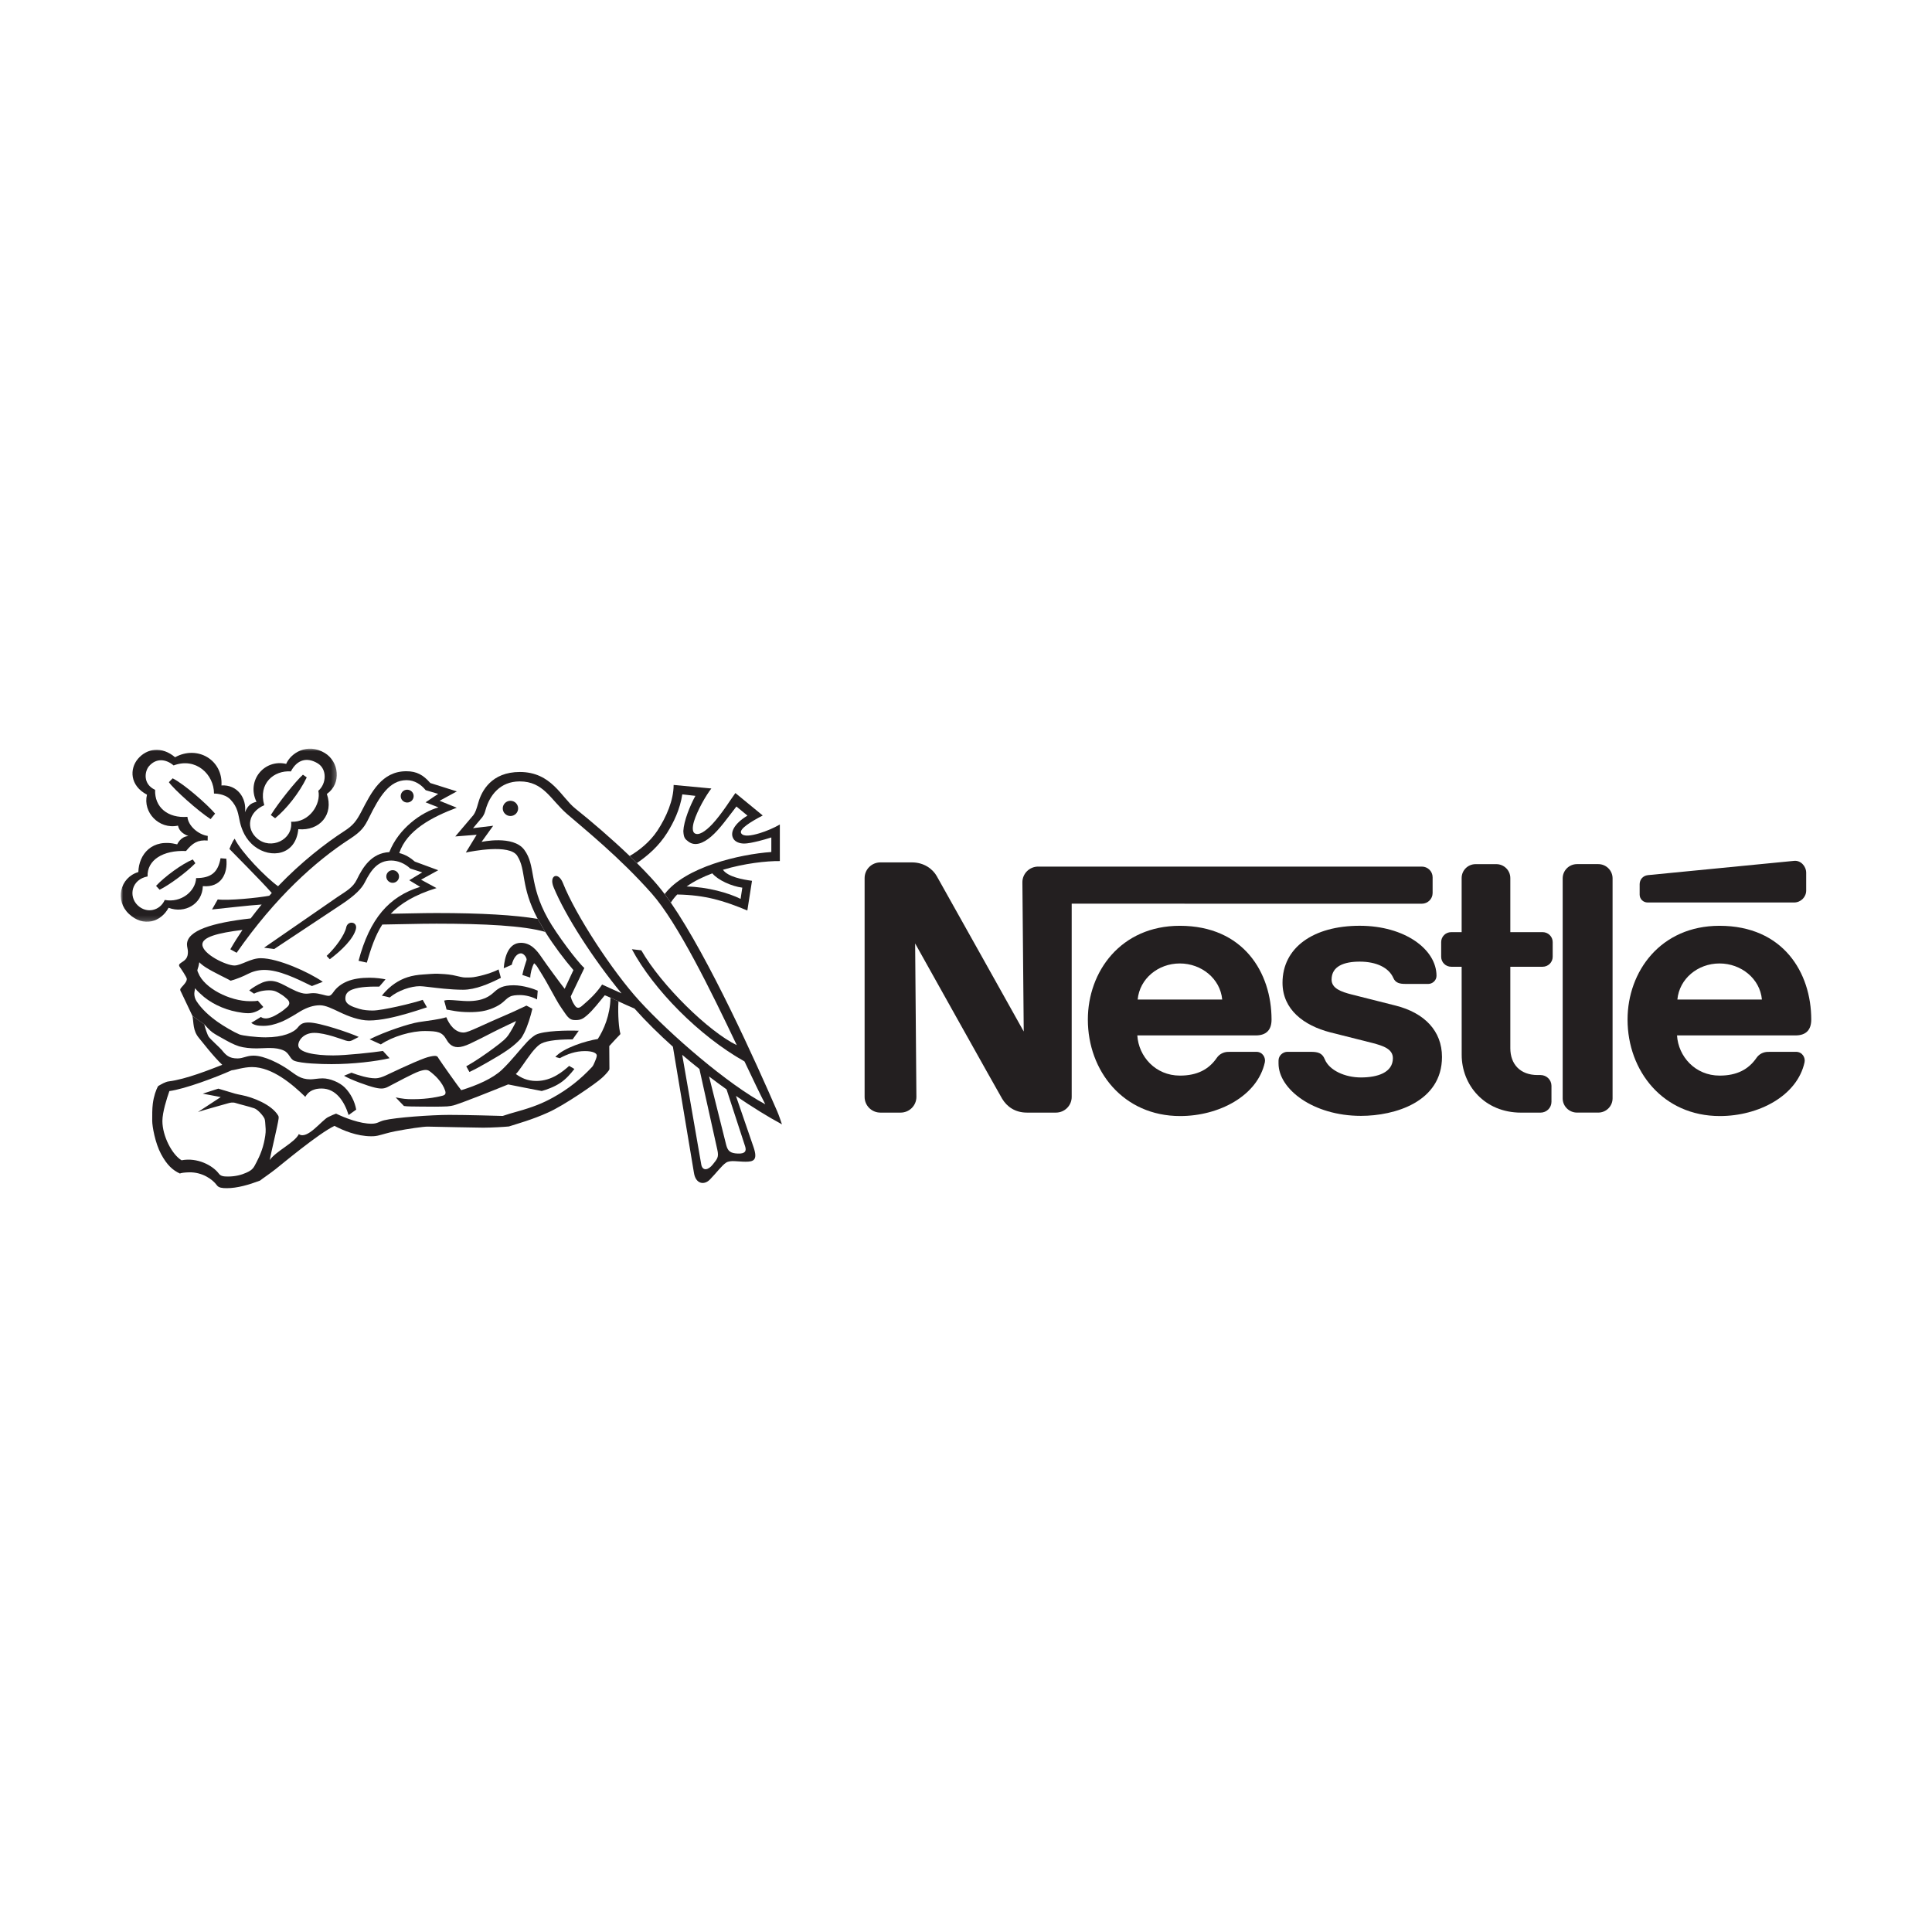
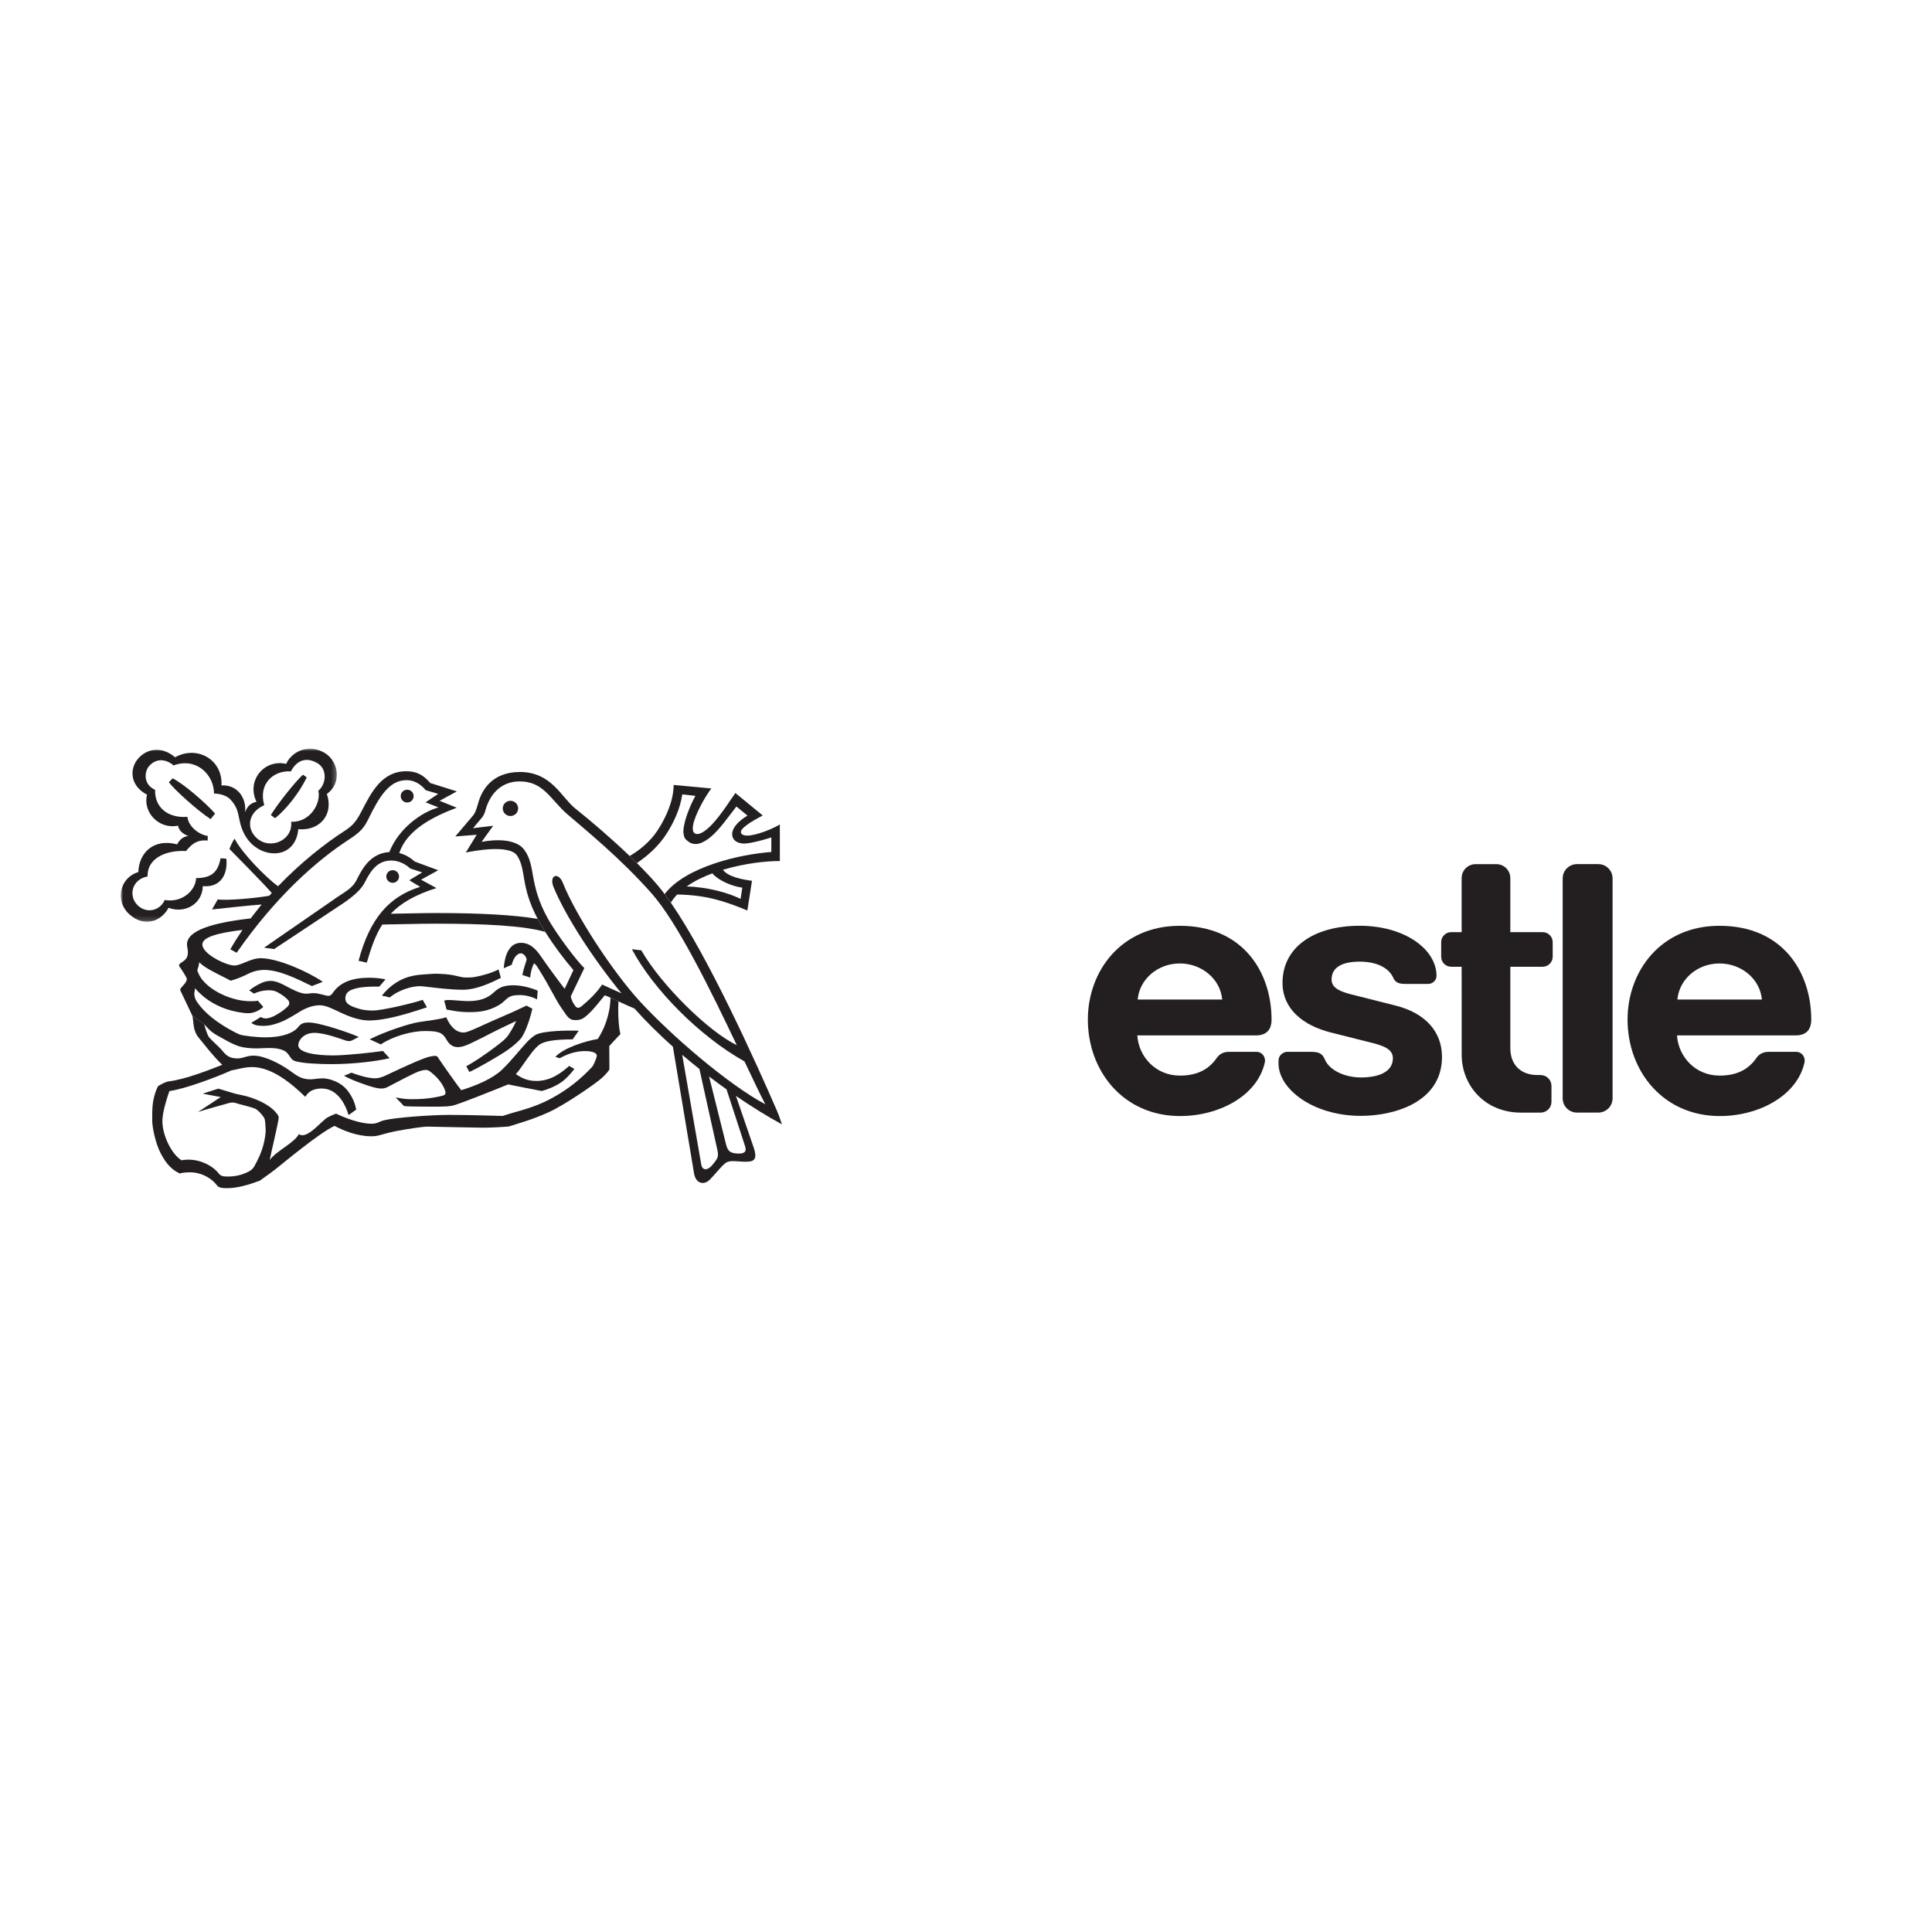
<svg xmlns="http://www.w3.org/2000/svg" xmlns:xlink="http://www.w3.org/1999/xlink" width="400px" height="400px" viewBox="0 0 400 400" version="1.1" style="background: #FFFFFF;">
  <title>Nestle</title>
  <defs>
    <polygon id="path-1" points="0 0 44.736 0 44.736 35.841 0 35.841" />
  </defs>
  <g id="Nestle" stroke="none" stroke-width="1" fill="none" fill-rule="evenodd">
-     <rect fill="#FFFFFF" x="0" y="0" width="400" height="400" />
    <g id="Group-50" transform="translate(25, 155)">
      <path d="M308.867,26.854 C308.867,25.229 307.544,23.905 305.903,23.905 L301.509,23.905 C299.859,23.905 298.536,25.229 298.536,26.862 L298.536,72.41 C298.536,74.034 299.868,75.35 301.509,75.35 L305.903,75.35 C307.544,75.35 308.867,74.026 308.867,72.402 L308.867,26.854 Z" id="Fill-1" fill="#231F20" />
-       <path d="M314.473,28.064 L314.473,30.233 C314.473,31.127 315.208,31.85 316.114,31.85 L346.445,31.85 C347.825,31.85 348.952,30.745 348.952,29.372 L348.952,25.708 C348.952,24.335 347.817,23.093 346.445,23.231 C346.445,23.231 317.119,26.082 316.18,26.188 C315.085,26.309 314.473,27.17 314.473,28.064" id="Fill-3" fill="#231F20" />
      <path d="M289.917,75.358 C282.371,75.358 277.627,69.687 277.627,63.376 L277.618,45.155 L275.462,45.155 C274.311,45.155 273.38,44.237 273.38,43.092 L273.38,40.045 C273.38,38.9 274.311,37.99 275.462,37.99 L277.618,37.99 L277.618,26.788 C277.618,25.196 278.909,23.912 280.509,23.912 L284.797,23.912 C286.398,23.912 287.696,25.204 287.696,26.796 L287.696,37.99 L294.376,37.99 C295.528,37.99 296.467,38.908 296.467,40.045 L296.467,43.1 C296.467,44.237 295.528,45.155 294.385,45.155 L287.696,45.155 L287.696,62.011 C287.696,65.317 289.721,67.575 293.339,67.575 L293.944,67.575 C295.201,67.575 296.214,68.575 296.214,69.809 L296.214,73.124 C296.214,74.358 295.201,75.358 293.952,75.358 L289.917,75.358 Z" id="Fill-5" fill="#231F20" />
      <path d="M219.265,36.676 C207.064,36.676 200.228,46.131 200.228,56.099 C200.228,66.716 207.554,76.066 219.338,76.066 C227.415,76.066 235.369,71.85 236.872,64.937 C237.076,64.003 236.439,62.776 235.116,62.768 L229.342,62.776 C228.297,62.776 227.439,63.272 226.925,64.019 C225.275,66.415 222.866,67.691 219.289,67.691 C214.234,67.691 210.739,63.743 210.469,59.372 L234.994,59.372 C237.248,59.372 238.26,58.162 238.26,56.091 C238.26,46.383 232.454,36.676 219.265,36.676 M219.265,44.474 C223.765,44.474 227.652,47.642 228.044,51.94 L210.543,51.94 C210.943,47.65 214.757,44.474 219.265,44.474" id="Fill-7" fill="#231F20" />
      <path d="M331.004,36.676 C318.804,36.676 311.968,46.131 311.968,56.099 C311.968,66.716 319.294,76.066 331.078,76.066 C339.155,76.066 347.109,71.85 348.612,64.937 C348.816,64.003 348.179,62.776 346.848,62.768 L341.082,62.776 C340.037,62.776 339.179,63.272 338.665,64.019 C337.015,66.415 334.606,67.691 331.029,67.691 C325.974,67.691 322.478,63.743 322.209,59.372 L346.733,59.372 C348.987,59.372 350,58.162 350,56.091 C350,46.383 344.194,36.676 331.004,36.676 M331.004,44.474 C335.504,44.474 339.392,47.642 339.784,51.94 L322.283,51.94 C322.683,47.65 326.496,44.474 331.004,44.474" id="Fill-9" fill="#231F20" />
-       <path d="M269.37,24.419 L189.942,24.419 C188.137,24.419 186.675,25.873 186.675,27.66 L186.953,58.562 C186.953,58.562 169.835,27.937 168.937,26.377 C168.104,24.907 166.299,23.55 163.808,23.55 L157.275,23.55 C155.47,23.55 154.009,25.004 154.009,26.791 L154.009,72.112 C154.009,73.899 155.47,75.353 157.275,75.353 L161.465,75.353 C163.269,75.353 164.731,73.899 164.731,72.103 L164.47,40.333 C164.47,40.333 181.751,71.267 182.486,72.485 C183.482,74.134 185.172,75.353 187.614,75.353 L193.617,75.353 C195.421,75.353 196.883,73.899 196.883,72.112 L196.883,32.096 L269.378,32.104 C270.603,32.104 271.608,31.113 271.608,29.894 L271.608,26.629 C271.608,25.402 270.603,24.419 269.37,24.419" id="Fill-11" fill="#231F20" />
      <path d="M256.513,44.095 C259.967,44.095 262.548,45.338 263.479,47.482 C263.928,48.514 264.794,48.709 265.986,48.709 L270.731,48.709 C271.515,48.709 272.413,48.043 272.413,47.027 C272.413,41.552 265.839,36.67 256.513,36.67 C246.86,36.67 240.531,41.227 240.531,48.473 C240.531,54.022 244.957,57.328 250.396,58.733 C252.878,59.375 257.109,60.407 259.167,60.943 C261.396,61.528 263.381,62.194 263.381,64.086 C263.381,67.06 260.212,68.075 256.758,68.075 C253.475,68.075 250.216,66.621 249.277,64.306 C248.738,62.965 247.791,62.77 246.345,62.77 L241.519,62.77 C240.678,62.77 239.706,63.485 239.706,64.582 L239.706,65.191 C239.706,70.488 246.876,76.028 256.766,76.028 C263.773,76.028 273.548,73.144 273.548,63.826 C273.548,58.433 269.898,54.696 263.969,53.201 C261.649,52.616 256.08,51.211 254.863,50.902 C252.707,50.35 250.69,49.651 250.69,47.815 C250.69,45.037 253.279,44.095 256.513,44.095" id="Fill-13" fill="#231F20" />
      <path d="M80.682,13.946 C81.564,13.946 82.275,13.24 82.275,12.37 C82.275,11.501 81.564,10.795 80.682,10.795 C79.8,10.795 79.09,11.501 79.09,12.37 C79.09,13.24 79.8,13.946 80.682,13.946" id="Fill-15" fill="#231F20" />
      <path d="M59.303,11.154 C60.046,11.154 60.642,10.561 60.642,9.822 C60.642,9.091 60.046,8.498 59.303,8.498 C58.56,8.498 57.963,9.091 57.963,9.822 C57.963,10.561 58.56,11.154 59.303,11.154" id="Fill-17" fill="#231F20" />
-       <path d="M43.277,43.601 L42.623,42.91 C44.444,41.237 46.364,38.564 46.682,37.005 C46.968,35.542 49.083,35.778 48.683,37.362 C48.168,39.385 45.669,41.83 43.277,43.601" id="Fill-19" fill="#231F20" />
      <g id="Group-23">
        <mask id="mask-2" fill="white">
          <use xlink:href="#path-1" />
        </mask>
        <g id="Clip-22" />
        <path d="M29.712,11.706 C26.363,13.144 25.873,16.539 28.225,18.578 C31.051,21.04 35.722,18.895 35.273,15.134 C39.063,15.329 41.513,11.446 40.908,8.717 C42.599,7.279 42.77,4.224 40.745,3.022 C38.573,1.73 36.523,2.226 35.224,4.712 C31.745,4.46 28.413,7.165 29.712,11.706 L28.103,11.007 C25.98,6.613 29.695,2.112 34.252,3.152 C35.175,0.967 38.573,-1.3 42.239,0.894 C45.163,2.657 45.784,7.189 42.672,9.383 C44.142,13.615 41.21,17.076 36.76,16.678 C36.237,22.12 31.051,22.819 27.711,20.236 C25.816,18.781 25.049,16.759 24.681,15.232 C24.297,13.615 24.297,12.177 22.688,10.512 C21.48,9.253 19.308,9.301 19.308,9.301 C19.308,5.345 15.575,1.722 10.945,3.477 C9.303,2.08 7.27,1.942 5.816,3.672 C4.975,4.679 4.51,7.319 7.115,8.53 C6.976,12.137 9.753,14.435 13.803,14.119 C13.967,16.028 16.106,17.807 18.009,18.067 L17.993,19.025 C15.959,18.838 14.865,19.537 13.517,21.194 C8.756,20.975 5.416,23.071 5.555,26.458 C2.207,27.084 1.578,30.56 3.481,32.413 C5.375,34.257 8.16,33.534 9.107,31.324 C12.488,31.966 15.469,29.561 15.608,26.799 C18.76,26.799 20.149,25.564 20.663,22.689 L21.856,22.786 C22.207,25.881 20.761,28.814 16.996,28.465 C16.898,32.161 13.281,34.224 9.9,32.949 C8.323,35.889 4.706,37.059 1.676,34.2 C-1.256,31.43 -0.186,26.694 3.644,25.548 C3.734,21.925 6.437,18.481 11.688,19.813 C11.688,19.813 12.358,18.197 13.999,18.099 C12.905,17.652 12.08,17.051 11.851,15.938 C7.891,16.775 4.534,13.16 5.432,9.529 C1.864,7.669 1.798,4.167 3.57,2.096 C5.424,-0.073 8.495,-0.544 11.247,1.779 C15.91,-0.772 21.178,2.356 20.851,7.62 C24.118,7.401 26.094,10.228 25.726,13.16 C26.265,11.868 26.894,11.267 28.103,11.007 L29.712,11.706 Z" id="Fill-21" fill="#231F20" mask="url(#mask-2)" />
      </g>
      <path d="M37.717,5.393 L38.509,5.954 C36.974,9.146 34.27,12.542 31.959,14.402 L31.069,13.744 C32.711,11.104 36.239,6.734 37.717,5.393" id="Fill-24" fill="#231F20" />
-       <path d="M14.917,22.943 L15.448,23.723 C13.521,25.681 9.944,28.296 8.049,29.206 L7.306,28.41 C9.143,26.452 12.647,23.885 14.917,22.943" id="Fill-26" fill="#231F20" />
      <path d="M19.534,13.448 L18.603,14.593 C16.071,12.952 11.089,8.533 9.962,6.941 L10.746,6.145 C13.164,7.355 17.876,11.522 19.534,13.448" id="Fill-28" fill="#231F20" />
      <path d="M14.845,55.338 C15.131,56.776 14.894,58.36 16.193,59.904 C16.658,60.448 19.19,63.754 21.019,65.46 C18.528,66.427 13.539,68.441 9.953,68.888 C9.235,68.969 8.426,69.473 7.748,69.855 C7.299,70.618 6.834,71.975 6.638,73.51 C6.499,74.607 6.515,75.826 6.515,77.068 C6.515,78.165 7.103,81.617 8.345,83.933 C9.586,86.248 10.778,87.288 12.24,87.962 C12.526,87.84 13.163,87.743 14.159,87.718 C16.871,87.661 18.994,89.14 19.925,90.423 C20.284,90.911 21.003,91 21.95,91 C24.139,91 26.54,90.293 28.827,89.432 C29.317,89.034 30.689,88.124 32.044,87.068 C33.392,86.02 40.921,79.692 44.253,78.1 C46.009,79.034 48.892,80.253 51.865,80.253 C52.036,80.253 52.616,80.261 53.22,80.123 C54.151,79.912 55.335,79.505 56.838,79.213 C59.525,78.693 62.669,78.238 63.592,78.254 C66.058,78.295 73.302,78.474 75.017,78.474 C76.814,78.474 79.378,78.319 80.358,78.222 C81.877,77.726 85.25,76.808 88.492,75.322 C91.718,73.908 98.512,69.237 99.623,68.165 C100.162,67.686 100.644,67.166 100.995,66.695 C101.126,66.516 101.175,66.443 101.175,66.297 C101.175,66.159 101.142,61.577 101.142,61.577 C101.142,61.577 102.759,59.79 103.388,59.173 C103.445,59.116 103.445,59.034 103.437,58.978 C103.159,58.06 102.881,55.208 103.045,52.325 L101.395,51.561 C101.33,55.16 100.007,58.214 98.765,60.115 C96.324,60.497 91.66,61.935 89.978,63.827 L90.901,64.087 C92.477,63.226 94.168,62.617 96.095,62.617 C97.802,62.617 98.561,63.064 98.561,63.543 C98.561,63.876 98.235,64.672 98.112,64.924 C97.965,65.216 97.867,65.582 97.581,65.899 C95.278,68.368 92.665,70.488 89.488,72.235 C87.349,73.421 85.323,74.225 82.163,75.111 C81.215,75.371 79.917,75.752 79.076,76.045 C77.883,76.012 71.66,75.826 68.018,75.826 C64.384,75.826 56.887,76.354 54.502,76.947 C53.424,77.223 53.155,77.653 51.897,77.653 C49.553,77.653 46.466,76.475 44.58,75.566 C44.302,75.647 43.624,75.939 42.938,76.28 C41.591,76.938 38.61,81.049 36.871,79.806 C35.989,81.601 32.159,83.307 30.844,85.176 C30.991,84.201 32.534,77.864 32.681,76.597 C32.706,76.37 32.73,76.191 32.583,75.947 C31.187,73.64 27.283,72.17 25.078,71.739 C24.433,71.618 24.114,71.528 23.682,71.431 L20.203,70.391 L16.977,71.431 L20.701,72.137 L15.98,75.233 C16.797,74.924 21.885,73.527 22.261,73.413 C22.677,73.291 23.232,73.169 23.837,73.38 C24.531,73.616 26.491,74.063 27.659,74.469 C28.345,74.704 29.472,75.947 29.766,76.613 C29.88,76.89 29.929,77.475 30.003,78.766 C30.052,79.579 29.839,80.716 29.643,81.593 C29.121,83.892 28.067,85.687 27.732,86.329 C27.275,87.206 26.638,87.499 26.009,87.791 C24.98,88.262 23.722,88.571 22.326,88.587 C21.37,88.595 20.725,88.547 20.317,87.994 C19.027,86.272 15.842,84.599 12.591,85.224 C10.599,84.03 8.622,80.172 8.622,77.093 C8.622,75.257 9.561,72.349 10.068,70.895 C13.31,70.464 19.811,68.011 22.971,66.589 C23.633,66.557 25.446,65.923 27.185,65.923 C31.432,65.923 35.646,69.603 38.21,72.089 C38.626,71.398 39.41,70.367 41.583,70.367 C44.596,70.367 46.311,73.08 47.177,75.858 L48.745,74.737 C48.475,73.137 47.634,71.398 46.368,70.139 C45.323,69.107 43.347,68.263 41.803,68.263 C40.872,68.263 39.909,68.466 39.296,68.466 C37.148,68.466 36.266,67.515 34.682,66.435 C32.967,65.257 29.782,63.559 27.504,63.559 C26.042,63.559 25.38,64.128 24.18,64.136 C22.399,64.144 21.738,63.413 20.889,62.357 C20.513,61.902 18.716,60.318 18.234,59.684 C17.957,59.319 17.467,57.824 17.287,57.069 L14.845,55.338 Z" id="Fill-30" fill="#231F20" />
      <path d="M17.288,57.073 C17.802,57.617 18.301,58.226 18.946,58.714 C19.575,59.177 20.359,59.583 21.094,59.997 C22.139,60.59 23.323,61.256 24.499,61.63 C25.528,61.93 26.867,62.06 28.117,62.06 C29.905,62.06 32.012,61.695 33.76,62.507 C34.928,63.043 35.009,64.27 35.94,64.627 C37.386,65.188 41.412,65.318 43.642,65.318 C48.052,65.318 52.829,64.757 55.655,64.091 L54.283,62.588 C52.323,62.897 46.598,63.515 43.968,63.515 C40.261,63.515 36.757,62.93 36.757,61.411 C36.757,60.363 37.9,58.844 40.073,58.844 C42.408,58.844 45.928,60.241 46.582,60.436 C47.235,60.623 47.496,60.574 47.913,60.387 L49.277,59.688 C47.464,58.852 41.151,56.699 38.954,56.699 C37.917,56.699 37.353,56.853 36.675,57.706 C35.834,58.787 33.58,59.77 29.987,59.77 C28.011,59.77 25.193,59.42 24.573,59.169 C23.486,58.722 21.371,57.503 20.007,56.537 C18.26,55.286 16.741,53.896 15.687,52.28 C15.361,51.768 15.23,51.224 15.23,50.728 C15.238,50.306 15.361,49.916 15.401,49.599 C15.712,50.03 16.055,50.347 16.488,50.745 C18.382,52.58 21.183,53.953 24.066,54.498 C24.891,54.652 25.618,54.774 26.426,54.774 C27.66,54.774 28.795,54.124 29.513,53.482 L28.386,52.182 C28.019,52.288 27.268,52.288 26.769,52.288 C22.58,52.288 17.272,49.583 16.055,46.447 C15.932,46.139 15.785,45.968 15.908,45.684 C16.03,45.391 16.177,44.782 16.267,44.221 C16.512,44.498 17.018,44.92 17.664,45.326 C19.215,46.317 22.18,47.682 22.76,48.048 C24.254,47.617 25.381,47.122 26.271,46.667 C27.137,46.22 28.329,45.814 29.701,45.814 C32.764,45.814 36.275,47.544 39.575,49.152 L41.829,48.275 C38.897,46.236 32.527,43.385 28.983,43.385 C26.892,43.385 24.932,44.896 23.535,44.896 C21.812,44.896 16.896,42.524 16.896,40.542 C16.896,39.014 20.081,38.153 25.201,37.528 C24.319,38.828 23.478,40.16 22.686,41.541 L23.993,42.264 C32.012,30.753 40.35,23.288 47.374,18.73 C49.922,17.081 50.502,16.115 51.392,14.311 C53.564,9.908 55.614,6.521 59.183,6.521 C60.849,6.521 62.204,7.447 63.135,8.6 L65.724,9.364 L63.111,11.111 L65.781,12.167 C62.294,13.133 57.533,16.496 55.606,21.419 C51.89,21.614 50.093,24.595 48.885,27.089 C48.06,28.771 46.761,29.445 44.858,30.72 L29.677,41.208 L31.759,41.492 L45.789,32.191 C48.558,30.339 49.881,28.974 50.542,27.658 C51.841,25.083 53.246,23.166 55.998,23.166 C57.345,23.166 58.791,23.742 59.95,24.823 L62.417,25.619 L59.73,27.244 L61.984,28.616 C55.54,30.615 51.555,35.18 49.236,43.921 L50.943,44.303 C51.8,41.411 52.641,38.754 54.152,36.415 C57.876,36.374 61.657,36.236 65.357,36.236 C75.246,36.236 83.462,36.65 87.888,37.942 L86.32,35.245 C81.576,34.449 74.707,34.035 65.357,34.035 C62.229,34.035 59.052,34.148 55.9,34.181 C57.933,32.053 60.865,30.257 65.373,28.868 L62.172,27.13 L65.732,25.172 L60.889,23.385 C60.04,22.638 58.987,21.939 57.664,21.614 C59.207,16.894 64.491,14.132 69.562,12.232 L66.01,10.794 L69.587,8.852 L64.083,7.114 C62.645,5.44 61.257,4.677 59.134,4.677 C54.021,4.677 51.874,9.072 49.848,12.971 C48.778,15.018 48.109,15.887 46.296,17.057 C42.359,19.608 37.353,23.499 32.568,28.486 C30.069,26.699 24.965,21.484 23.584,18.641 C23.037,19.307 22.498,20.769 22.498,20.769 C23.013,21.314 29.032,27.333 31.269,29.884 C31.098,30.062 30.926,30.257 30.763,30.444 C28.378,30.907 22.188,31.5 20.081,31.216 L18.897,33.296 C20.473,33.141 26.622,32.426 29.17,32.272 C28.403,33.206 27.643,34.165 26.9,35.148 C18.995,36.041 13.711,37.642 13.711,40.542 C13.711,41.013 13.907,41.557 13.907,42.069 C13.907,43.279 13.45,43.726 12.576,44.27 C12.012,44.62 11.971,44.863 12.216,45.204 C12.461,45.537 13.678,47.333 13.678,47.682 C13.678,48.259 13.098,48.844 12.625,49.364 C12.216,49.818 12.233,49.932 12.551,50.509 L14.846,55.342 L17.288,57.073 Z" id="Fill-32" fill="#231F20" />
      <path d="M115.21,30.196 C114.703,30.724 114.254,31.284 113.887,31.877 L112.613,30.106 C116.868,24.493 128.105,21.861 134.695,21.398 L134.695,18.384 C133.854,18.636 132.956,18.929 132.115,19.123 C130.939,19.4 129.852,19.668 128.93,19.643 C128.007,19.619 127.264,19.253 126.921,18.766 C126.039,17.515 126.855,15.622 129.754,13.86 L127.468,11.975 C125.704,14.241 123.973,16.735 122.2,18.23 C120.6,19.586 118.917,20.269 117.554,19.262 C116.827,18.717 116.549,18.474 116.476,17.06 C116.574,14.989 117.848,11.821 118.975,9.773 L116.263,9.465 C115.781,12.584 114.491,15.249 113.111,17.45 C111.38,20.196 109.158,22.113 106.872,23.689 L105.369,22.227 C107.215,21.146 109.526,19.383 111.118,16.963 C112.964,14.152 114.467,10.675 114.467,7.515 L122.282,8.246 C121.188,9.627 119.375,12.787 118.689,15.046 C118.329,16.232 118.346,17.166 118.779,17.491 C119.603,18.108 121.057,17.125 122.47,15.63 C124.454,13.51 126.398,10.326 127.256,9.189 L132.915,13.835 C130.4,15.151 127.966,16.662 128.448,17.507 C128.889,18.279 130.498,18.043 132.27,17.507 C133.715,17.068 135.242,16.41 136.459,15.704 L136.459,23.275 C133.732,23.242 129.117,23.746 124.675,25.078 C125.728,26.556 128.766,27.101 130.694,27.361 L129.73,33.51 C124.863,31.487 121.106,30.309 115.21,30.196 L117.162,28.538 C121.506,28.628 125.867,29.879 128.333,31.105 L128.685,28.782 C126.463,28.49 123.662,27.239 122.478,25.817 C120.543,26.54 118.705,27.434 117.162,28.538 L115.21,30.196 Z" id="Fill-34" fill="#231F20" />
      <path d="M91.908,49.722 L93.721,45.847 C91.818,43.629 89.687,40.81 87.89,37.943 L86.322,35.246 C82.696,28.43 84.019,25.173 82.083,22.175 C80.491,19.698 72.733,21.241 71.442,21.509 L73.688,17.829 L69.262,18.179 L73.01,13.76 C73.419,13.191 73.615,12.663 74.048,11.128 C74.709,8.804 76.726,4.832 82.631,4.832 C89.188,4.832 91.222,10.088 94.08,12.37 C97.322,14.962 101.577,18.593 105.367,22.224 L106.869,23.694 C108.805,25.652 110.789,27.667 112.61,30.112 L113.884,31.883 C121.773,43.296 131.581,65.108 135.918,75.099 C136.334,76.066 136.636,77.049 136.898,77.788 C133.95,76.188 130.708,74.189 127.367,71.899 L125.424,70.542 C124.223,69.689 123.015,68.796 121.806,67.878 L119.805,66.318 C118.605,65.367 117.42,64.393 116.244,63.393 L120.197,86.155 C120.483,87.496 121.643,87.276 122.574,86.098 C123.513,84.912 123.864,84.596 123.513,83.036 L119.805,66.318 L121.806,67.878 L125.358,82.077 C125.701,83.361 126.249,83.767 127.759,83.832 C129.27,83.897 129.589,83.32 129.27,82.337 L125.424,70.542 L127.367,71.899 L131.01,82.492 C131.941,85.205 131.01,85.522 129.368,85.522 C127.727,85.522 126.249,85.14 125.342,85.708 C124.444,86.285 123.317,87.853 121.961,89.226 C120.769,90.436 119.037,90.119 118.678,87.845 L114.317,61.712 C111.483,59.177 108.78,56.521 106.363,53.808 C105.293,53.361 104.101,52.817 103.039,52.321 L101.398,51.566 C100.81,51.298 100.385,51.111 100.213,51.062 C99.005,52.492 97.845,54.092 96.498,55.246 C95.779,55.855 95.289,56.196 94.227,56.196 C93.901,56.196 93.492,56.196 93.117,55.985 C92.708,55.758 92.333,55.311 91.908,54.669 C91.589,54.182 91.116,53.564 90.699,52.874 C89.842,51.444 88.911,49.641 88.07,48.187 C87.13,46.554 86.322,45.335 86.216,45.132 C86.044,44.823 85.587,44.433 85.587,44.433 C85.13,45.181 84.787,46.611 84.787,47.399 L83.145,46.854 C83.366,45.774 83.798,44.393 84.035,43.719 C84.035,43.142 83.39,42.378 82.859,42.378 C82.108,42.378 81.34,43.191 80.948,44.75 L79.291,45.465 C79.478,42.955 80.344,40.201 82.859,40.201 C84.885,40.201 86.142,41.737 87.106,43.166 C88.07,44.604 91.23,48.885 91.908,49.722 L93.166,51.298 C93.378,52.281 93.803,52.849 94.007,53.166 C94.44,53.832 94.93,53.784 95.575,53.191 C95.877,52.914 96.832,52.143 97.755,51.184 C98.564,50.355 99.34,49.348 99.658,48.836 C100.573,49.243 102.288,50.055 103.676,50.664 C97.747,43.426 92.079,34.653 89.613,28.682 C88.6,26.213 90.585,25.384 91.549,27.821 C94.154,34.417 101.781,46.083 107.376,52.208 C113.852,59.283 125.718,69.519 133.443,73.629 C132.325,71.468 130.846,68.357 129.14,64.758 C119.748,59.494 110.25,49.827 105.824,41.525 L107.776,41.753 C111.892,48.966 121.732,58.593 127.539,61.387 C122.231,50.217 115.313,36.058 109.915,29.974 C103.219,22.419 95.91,16.578 92.414,13.54 C88.976,10.543 87.555,6.782 82.598,6.782 C78.515,6.782 76.367,9.698 75.542,12.639 C75.379,13.215 75.281,13.573 74.872,14.166 L72.937,16.465 L77.11,15.961 L74.701,19.308 C74.701,19.308 81.242,17.854 83.537,20.933 C86.003,24.255 84.411,27.984 88.453,35.23 C90.234,38.414 94.546,44.149 95.983,45.416 L93.166,51.298 L91.908,49.722 Z" id="Fill-36" fill="#231F20" />
      <path d="M27.588,50.725 L26.6,50.059 C27.156,49.596 28.25,48.881 29.328,48.426 C29.883,48.199 30.52,48.085 30.978,48.085 C32.088,48.085 33.044,48.548 33.983,49.035 C35.453,49.815 37.111,50.733 38.385,50.733 C38.867,50.733 39.332,50.619 39.879,50.619 C41.137,50.619 42.346,51.18 43.032,51.18 C43.448,51.18 43.742,50.806 44.02,50.416 C44.706,49.425 45.661,48.694 46.886,48.182 C48.193,47.646 49.777,47.427 51.492,47.427 C52.84,47.427 54.138,47.614 54.816,47.76 C54.816,47.76 53.779,48.995 53.526,49.263 C52.162,49.263 49.565,49.222 47.891,49.888 C46.87,50.295 46.502,50.888 46.502,51.732 C46.502,52.951 47.874,53.422 49.41,53.885 C50.308,54.153 51.321,54.218 52.17,54.218 C53.223,54.218 55.241,53.828 57.225,53.398 C59.634,52.87 61.864,52.244 62.517,52.009 L63.391,53.552 C60.712,54.446 57.976,55.299 55.437,55.81 C54.007,56.095 52.635,56.281 51.419,56.281 C49.377,56.281 47.164,55.429 45.351,54.567 C43.816,53.844 42.444,53.13 41.227,53.13 C39.847,53.13 38.556,53.601 37.282,54.324 C36.662,54.673 34.775,55.957 33.109,56.615 C31.819,57.118 30.773,57.394 29.467,57.394 C28.307,57.394 27.621,57.232 27.017,56.769 L29.034,55.542 C29.295,55.802 29.761,55.851 30.047,55.851 C30.341,55.851 30.684,55.81 31.476,55.485 C31.925,55.299 32.586,54.892 32.97,54.649 C33.771,54.137 34.032,53.836 34.342,53.593 C34.955,53.113 35.183,52.488 34.399,51.797 C34.032,51.472 33.656,51.139 33.166,50.847 C32.464,50.433 31.966,50.026 30.7,50.026 C29.214,50.026 28.168,50.433 27.588,50.725" id="Fill-38" fill="#231F20" />
      <path d="M55.682,51.515 C55.682,51.515 54.482,51.191 54.065,51.158 C54.882,50.061 55.936,49.152 56.769,48.599 C58.41,47.503 60.117,46.901 62.714,46.747 C63.416,46.706 64.854,46.568 65.654,46.601 C66.381,46.633 67.606,46.682 68.733,46.885 C69.525,47.039 70.268,47.259 70.889,47.348 C71.264,47.413 72.571,47.389 73.028,47.316 C74.858,47.031 77.063,46.333 78.222,45.707 L78.704,47.454 C76.23,48.705 73.429,49.915 70.864,49.915 C69.558,49.915 68.169,49.818 66.879,49.696 C64.6,49.476 62.624,49.176 61.946,49.176 C60.109,49.176 57.455,50.029 55.682,51.515" id="Fill-40" fill="#231F20" />
      <path d="M53.853,61.234 L51.526,60.178 C54.751,58.554 59.692,56.929 61.718,56.612 C63.751,56.295 66.07,56.052 67.402,55.605 C68.014,57.14 69.223,58.773 70.962,58.773 C71.591,58.773 72.636,58.302 73.682,57.839 C74.858,57.327 76.042,56.766 76.654,56.498 C77.316,56.206 79.464,55.272 81.285,54.468 C81.979,54.159 83.89,53.265 83.996,53.2 L85.221,53.85 C84.854,55.45 84.241,57.408 83.555,58.805 C83.286,59.358 83.016,59.813 82.73,60.138 C82.191,60.731 81.334,61.519 80.215,62.307 C78.99,63.168 77.504,64.045 75.919,64.947 C74.686,65.653 73.445,66.36 72.187,66.937 L71.534,65.767 C73.478,64.679 75.446,63.306 77.177,62.03 C77.994,61.429 78.786,60.82 79.357,60.308 C79.774,59.926 80.043,59.61 80.248,59.309 C80.762,58.554 81.603,57.091 81.856,56.393 C81.138,56.742 78.402,58.017 77.177,58.651 C75.797,59.374 73.559,60.503 72.302,61.088 C71.313,61.551 70.431,61.803 69.803,61.803 C68.398,61.803 67.761,60.804 67.418,60.203 C66.536,58.635 65.58,58.497 63.09,58.464 C60.19,58.424 56.221,59.61 53.853,61.234" id="Fill-42" fill="#231F20" />
      <path d="M67.458,54.025 C67.458,54.025 67.115,52.66 66.96,52.165 C66.96,52.165 67.36,52.035 67.891,52.035 C68.765,52.035 70.904,52.27 71.794,52.27 C75.151,52.27 76.384,51.23 77.372,50.345 C78.205,49.598 79.071,48.988 81.349,48.988 C83.366,48.988 85.669,49.792 86.331,50.109 L86.184,51.921 C85.204,51.385 83.856,51.019 82.664,51.019 C81.831,51.019 81.08,51.084 80.557,51.352 C79.961,51.653 79.602,52.116 79.046,52.563 C78.45,53.05 77.642,53.513 76.58,53.903 C75.518,54.293 74.204,54.553 72.244,54.553 C69.663,54.553 68.258,54.122 67.458,54.025" id="Fill-44" fill="#231F20" />
      <path d="M46.227,67.722 L47.771,67.088 C49.192,67.632 51.233,68.25 52.662,68.25 C53.52,68.25 54.222,67.941 54.802,67.689 C55.259,67.486 60.413,64.984 62.969,64.066 C63.777,63.774 64.602,63.611 65.002,63.611 C65.615,63.611 65.647,63.879 65.827,64.164 C66.309,64.927 70.106,70.297 70.49,70.711 C73.716,69.728 77.015,68.298 78.926,66.479 C80.911,64.586 82.56,62.393 84.153,60.695 C84.765,60.045 85.525,59.452 85.901,59.249 C87.55,58.38 92.671,58.307 94.827,58.404 L93.553,60.191 C89.755,60.191 87.632,60.581 86.668,61.296 C86.268,61.597 85.656,62.206 85.076,62.953 C83.777,64.627 82.364,66.917 81.793,67.364 C82.903,68.136 84.12,68.802 86.056,68.802 C89.273,68.802 91.576,66.804 92.834,65.683 L93.92,66.316 C93.12,67.348 92.205,68.396 91.037,69.184 C89.747,70.053 88.122,70.622 87.158,70.882 C85.288,70.532 81.172,69.712 80.208,69.517 C76.656,70.955 70.866,73.278 68.914,73.855 C68.636,73.936 68.179,74.009 67.607,74.066 C66.064,74.147 63.932,74.131 61.981,74.107 C60.6,74.09 59.294,74.098 58.632,73.985 L56.917,72.206 C58.428,72.49 59.024,72.579 60.437,72.579 C63.785,72.579 65.933,72.027 66.644,71.848 C67.24,71.694 67.338,71.353 67.166,70.817 C66.881,69.964 66.391,69.159 65.631,68.298 C65.231,67.827 64.316,67.031 63.941,66.779 C63.483,66.462 63.034,66.389 61.768,66.812 C60.6,67.21 56.966,69.159 55.398,69.98 C54.622,70.386 54.026,70.508 52.638,70.183 C51.16,69.842 47.64,68.566 46.227,67.722" id="Fill-46" fill="#231F20" />
      <path d="M56.3,27.778 C57.027,27.778 57.615,27.193 57.615,26.47 C57.615,25.747 57.027,25.162 56.3,25.162 C55.573,25.162 54.977,25.747 54.977,26.47 C54.977,27.193 55.573,27.778 56.3,27.778" id="Fill-48" fill="#231F20" />
    </g>
  </g>
</svg>